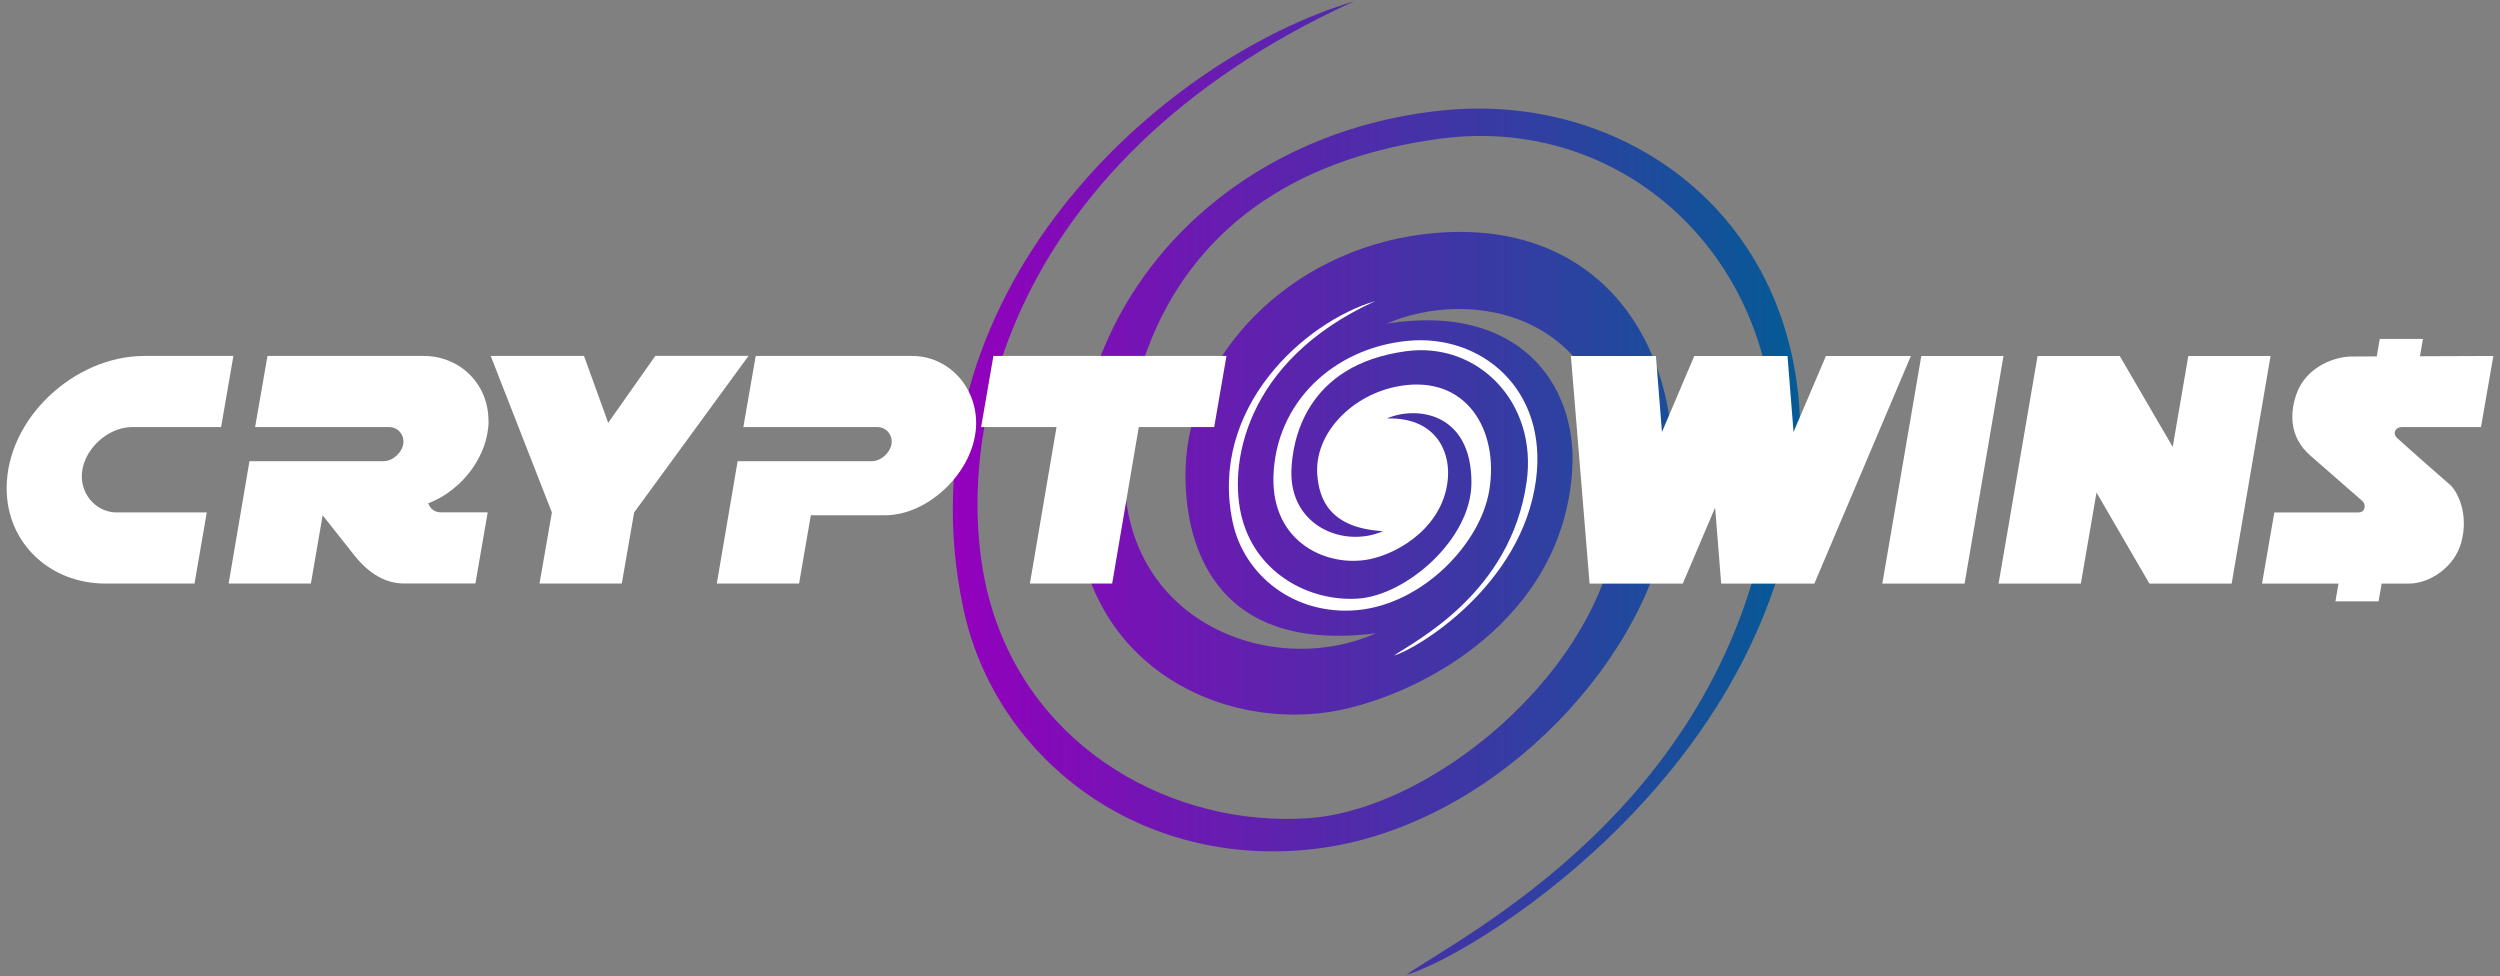
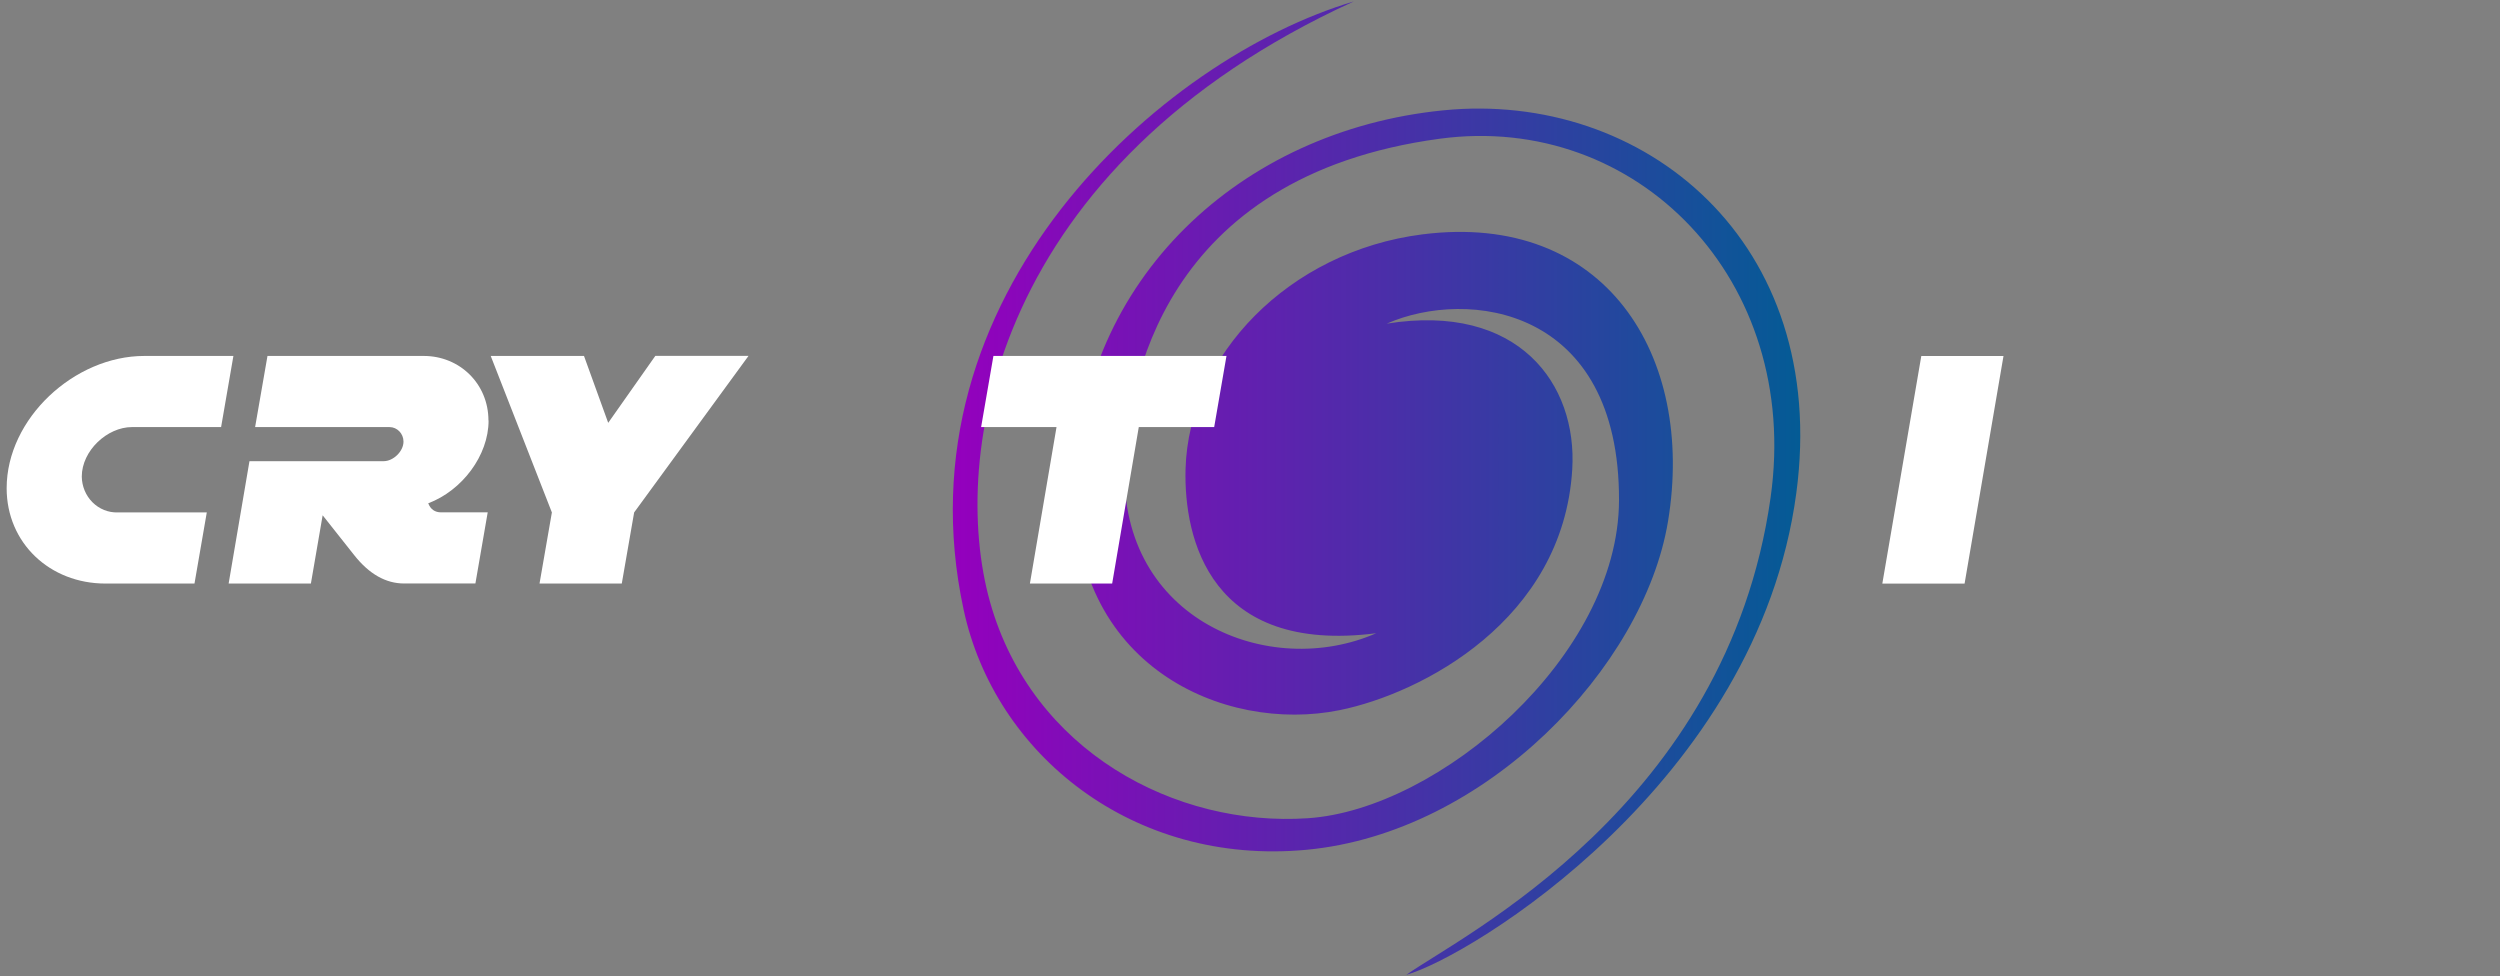
<svg xmlns="http://www.w3.org/2000/svg" width="694" height="271" viewBox="0 0 694 271" fill="none">
  <rect x="0" y="0" width="694" height="271" fill="#808080" stroke="none" />
  <path fill-rule="evenodd" clip-rule="evenodd" d="M375.823 0.391C275.921 46.054 263.403 126.425 274.839 167.133C286.517 208.654 326.404 229.618 363.063 227.14C399.516 224.701 449.29 182.154 449.44 138.91C449.589 85.02 407.333 80.007 384.965 89.84C421.53 83.975 437.91 106.603 436.455 130.316C433.918 172.166 394.647 192.51 371.887 197.137C339.594 203.699 296.983 184.554 298.457 134.032C300.099 77.819 344.071 36.24 400.673 30.627C456.268 25.09 508.019 67.018 498.654 136.897C487.871 217.404 407.856 265.719 390.394 270.616C405.635 259.776 479.42 223.578 491.509 138.175C500.109 77.587 454.29 31.169 399.722 38.505C322.225 48.938 312.878 107.61 312.188 129.483C310.845 172.127 352.391 188.794 382.036 175.786C336.086 181.67 328.587 149.712 329.109 130.18C329.967 98.744 357.727 69.786 394.834 65.063C445.652 58.598 470.651 98.783 463.04 144.737C456.342 185.213 412.445 231.263 362.615 235.909C314.352 240.4 276.126 209.293 267.507 169.262C248.683 82 322.244 16.302 375.823 0.391Z" fill="url(#paint0_linear_612_77)" />
-   <path fill-rule="evenodd" clip-rule="evenodd" d="M381.662 83.629C345.283 100.237 340.731 129.505 344.91 144.313C349.145 159.412 363.678 167.058 377.017 166.168C390.3 165.277 408.415 149.791 408.471 134.035C408.527 114.426 393.136 112.606 385.002 116.168C398.08 115.781 402.445 124.705 401.96 132.389C401.102 145.92 388.528 153.547 380.226 155.231C368.473 157.631 352.97 150.663 353.511 132.254C354.108 111.793 370.114 96.656 390.711 94.624C410.952 92.611 429.795 107.864 426.381 133.299C422.463 162.606 393.322 180.202 386.979 181.982C392.52 178.053 419.385 164.871 423.788 133.783C426.922 111.716 410.225 94.817 390.375 97.489C362.148 101.282 358.753 122.653 358.492 130.609C358.007 146.133 373.137 152.192 383.92 147.449C368.976 146.598 366.159 138.39 365.674 131.693C364.853 120.465 375.189 109.432 388.584 107.148C407.109 104.012 416.195 119.42 413.415 136.164C410.99 150.895 395.001 167.658 376.849 169.362C359.294 170.988 345.377 159.664 342.224 145.088C335.396 113.323 362.167 89.397 381.662 83.609V83.629Z" fill="white" />
  <path fill-rule="evenodd" clip-rule="evenodd" d="M64.792 98.812L61.378 118.557H36.64C29.738 118.557 22.704 125.138 22.704 132.3C22.719 133.636 22.989 134.954 23.5 136.18C24.01 137.406 24.75 138.514 25.677 139.44C26.605 140.366 27.7 141.091 28.9 141.574C30.1 142.056 31.38 142.286 32.667 142.25H57.404L53.99 161.994H29.253C13.843 161.994 1.847 150.748 1.847 135.533C1.847 116.176 20.652 98.812 40.054 98.812H64.792Z" fill="white" />
  <path fill-rule="evenodd" clip-rule="evenodd" d="M135.629 116.737C135.629 126.455 128.278 136.172 118.876 139.714C119.529 141.398 120.741 142.231 122.458 142.231H135.386L131.972 161.975H112.178C107.104 161.975 102.477 159.362 98.317 154.097L89.567 143.044L86.303 161.994H63.468L69.251 128.022H106.526C109.156 128.022 112.01 125.312 112.01 122.583C112.01 120.376 110.257 118.557 108.13 118.557H70.818L74.251 98.812H117.645C127.588 98.812 135.592 106.517 135.592 116.737H135.629Z" fill="white" />
  <path fill-rule="evenodd" clip-rule="evenodd" d="M207.771 98.816L176.037 142.254L172.605 161.998H149.77L153.202 142.254L136.226 98.816H162.12L168.836 117.38L181.914 98.797H207.79L207.771 98.816Z" fill="white" />
-   <path fill-rule="evenodd" clip-rule="evenodd" d="M270.978 117.453C270.978 130.287 258.124 143.044 245.643 143.044H225.084L221.819 161.994H198.984L204.768 128.022H242.08C244.691 128.022 247.546 125.312 247.546 122.583C247.546 120.376 245.792 118.557 243.665 118.557H206.353L209.786 98.812H253.18C263.123 98.812 270.978 107.136 270.978 117.453Z" fill="white" />
  <path fill-rule="evenodd" clip-rule="evenodd" d="M340.471 98.812L337.057 118.557H316.125L308.737 161.994H285.902L293.29 118.557H272.358L275.772 98.812H340.471Z" fill="white" />
-   <path fill-rule="evenodd" clip-rule="evenodd" d="M530.462 98.82L503.672 162.002H477.797L476.118 140.903L467.144 162.002H441.268L436.082 98.82H459.682L461.361 119.92L470.334 98.82H496.21L497.889 119.92L506.881 98.82H530.462Z" fill="white" />
  <path fill-rule="evenodd" clip-rule="evenodd" d="M556.17 98.82L545.369 162.002H522.534L533.354 98.82H556.17Z" fill="white" />
-   <path fill-rule="evenodd" clip-rule="evenodd" d="M630.309 98.82L619.507 162.002H596.672L581.99 136.722L577.643 162.002H554.808L565.629 98.82H588.445L603.146 124.081L607.474 98.82H630.309Z" fill="white" />
-   <path fill-rule="evenodd" clip-rule="evenodd" d="M649.17 161.999H627.939L631.354 142.254H654.673C656.67 142.254 656.856 140.048 655.811 139.099C655.737 139.022 646.166 130.64 641.409 126.517C635.066 121.078 635.85 113.877 637.566 109.192C640.252 101.779 648.237 98.856 653.162 98.972L659.785 98.933L660.625 94.094H672.602L671.781 98.894L692.153 98.817L688.72 118.561H666.818C664.86 118.561 664.057 120.4 665.55 121.697C665.662 121.813 673.273 128.646 680.101 134.55C682.098 136.292 685.456 142.545 683.236 150.617C681.37 157.45 674.467 161.999 668.759 161.999H661.147L660.289 166.935H648.312L649.17 161.999Z" fill="white" />
  <defs>
    <linearGradient id="paint0_linear_612_77" x1="265.418" y1="126.328" x2="499.624" y2="126.328" gradientUnits="userSpaceOnUse">
      <stop stop-color="#9400BD" />
      <stop offset="1" stop-color="#045B95" />
    </linearGradient>
  </defs>
</svg>